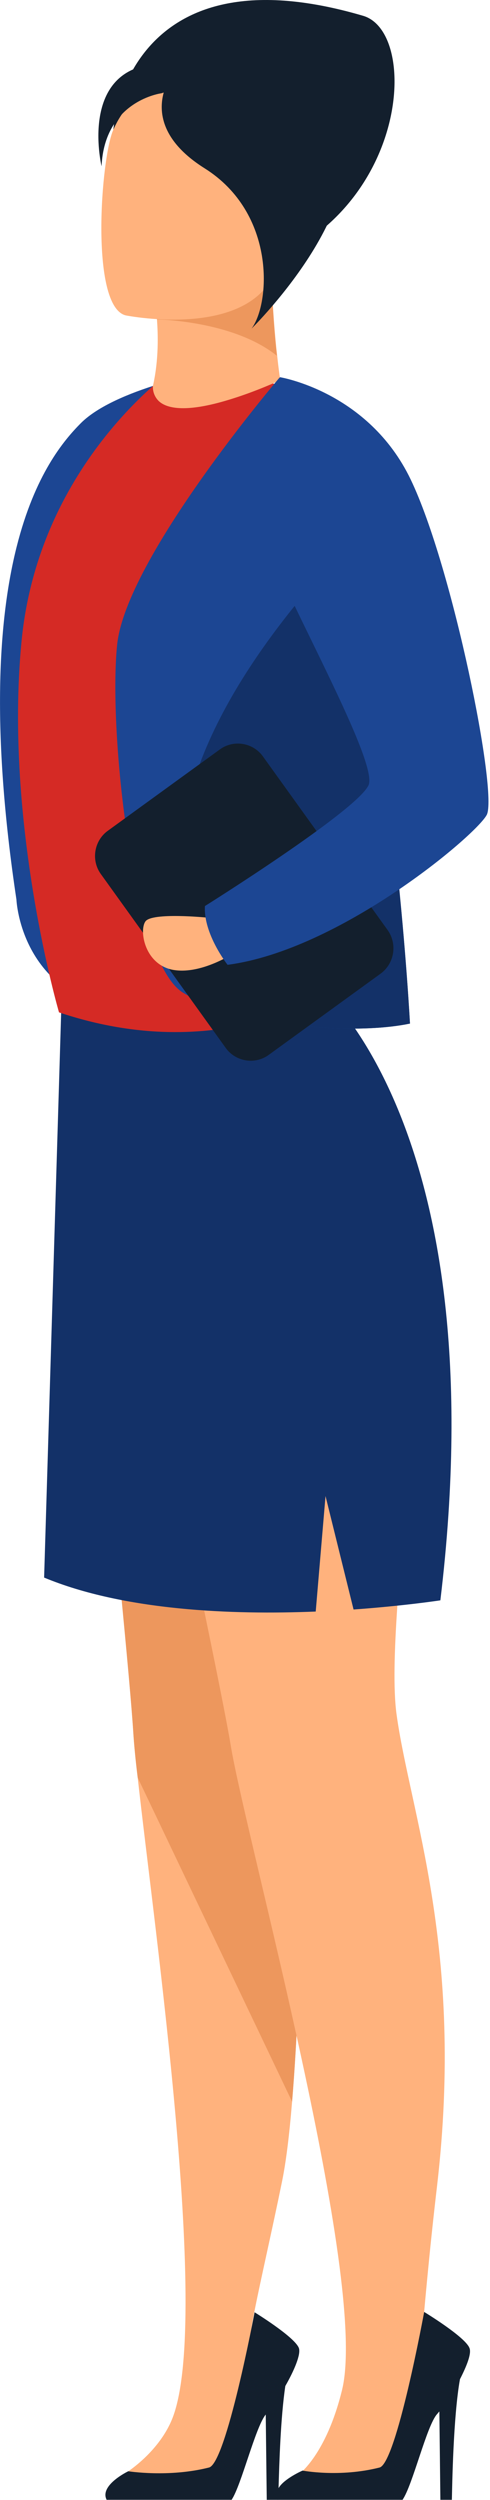
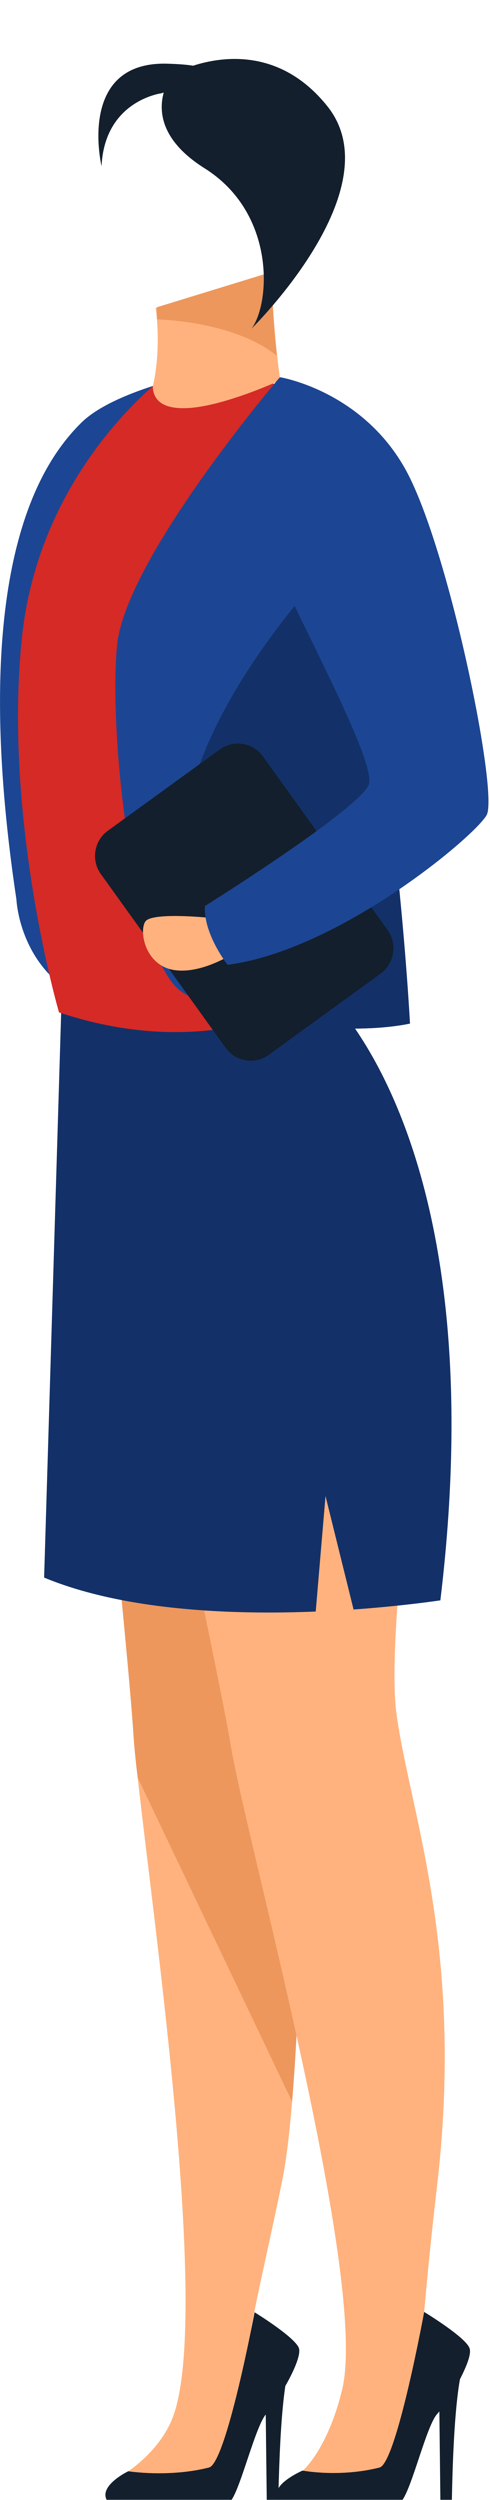
<svg xmlns="http://www.w3.org/2000/svg" width="73" height="372" viewBox="0 0 73 372" fill="none">
-   <path d="M16.892 19.28C16.892 19.28 18.805 -8.014 54.084 2.348C62.087 4.673 61.03 28.984 41.654 38.183L16.892 19.28Z" fill="#131F2D" />
  <path d="M30.984 55.318C30.984 55.318 17.194 57.845 12.06 62.95C6.927 68.106 -5.152 83.269 2.448 133.863C2.448 133.863 3.052 149.128 20.113 150.593C37.224 152.059 30.984 55.318 30.984 55.318Z" fill="#1C4693" />
  <path d="M62.741 181.122C60.375 197.701 44.421 240.865 44.874 255.776C45.227 267.553 45.025 294.695 43.515 312.739C43.113 317.642 42.609 321.837 41.955 324.92C40.596 331.592 38.835 339.224 37.879 344.076C35.765 354.893 36.872 361.261 35.161 367.074C33.248 373.442 11.557 372.28 18.1 368.388C20.415 367.023 23.837 364.092 25.498 360.301C31.588 346.553 23.032 287.366 20.515 264.52C20.163 261.689 19.962 259.415 19.861 257.848C19.006 243.746 9.393 149.835 9.393 149.835C32.745 136.745 65.106 164.493 62.741 181.122Z" fill="#FFB27D" />
  <path d="M62.742 181.122C60.376 197.701 44.422 240.865 44.875 255.776C45.227 267.552 45.026 294.695 43.516 312.739L20.516 264.52C20.164 261.689 19.963 259.415 19.862 257.848C19.007 243.746 9.142 149.785 9.142 149.785C32.495 136.694 65.107 164.493 62.742 181.122Z" fill="#ED975D" />
  <path d="M11.961 152.868C11.961 152.868 32.042 245.667 34.357 259.617C36.622 273.567 54.941 339.173 50.966 355.6C48.6 365.304 44.524 368.185 44.524 368.185C43.567 369.954 59.471 373.493 60.729 366.669C62.34 358.026 62.692 345.895 65.108 325.324C69.235 289.943 61.081 269.776 59.068 255.017C57.106 240.208 65.712 193.202 60.931 177.129C52.526 148.976 33.904 137.452 11.961 152.868Z" fill="#FFB27D" />
  <path d="M65.607 238.136C65.607 238.136 60.373 238.944 52.673 239.5L48.496 222.619L47.036 239.804C34.655 240.309 18.5 239.703 6.572 234.749L9.139 149.785C9.139 149.785 26.402 154.334 47.137 146.348C47.137 146.348 74.112 167.475 65.607 238.136Z" fill="#133168" />
  <path d="M41.349 371.977H59.971C61.48 369.803 63.544 361.009 65.104 359.24C65.205 359.138 65.305 358.987 65.456 358.835L65.607 371.977H67.319C67.369 369.904 67.52 359.644 68.526 354.034C69.533 352.062 70.288 350.192 69.936 349.383C69.281 347.715 63.192 344.026 63.192 344.026C63.192 344.026 59.065 366.518 56.548 367.175C50.559 368.691 45.074 367.63 45.074 367.63C45.074 367.63 42.406 368.792 41.551 370.157C41.148 370.713 40.997 371.32 41.349 371.977Z" fill="#131F2D" />
  <path d="M15.885 371.977H34.506C35.966 369.803 38.029 361.211 39.589 359.29L39.74 371.977H41.451C41.451 371.623 41.451 370.966 41.502 370.157C41.602 366.669 41.804 359.745 42.508 355.044C43.817 352.77 44.874 350.293 44.521 349.383C43.867 347.715 37.928 344.076 37.928 344.076C37.928 344.076 33.701 366.568 31.134 367.175C25.145 368.691 19.106 367.731 19.106 367.731C19.106 367.731 14.778 369.803 15.885 371.977Z" fill="#131F2D" />
  <path d="M8.789 150.644C8.789 150.644 0.585 122.541 3.202 95.5C5.769 68.459 26.303 54.61 26.303 54.61C26.303 54.61 47.441 56.379 50.158 62.343C52.876 68.307 43.767 135.885 48.548 147.712C48.598 147.662 32.745 158.68 8.789 150.644Z" fill="#D52A25" />
  <path d="M22.78 57.441C22.78 57.39 22.78 57.39 22.78 57.441C23.686 53.448 23.535 49.657 23.384 47.534C23.284 46.473 23.183 45.816 23.183 45.816L23.384 45.765L40.395 40.559C40.647 45.967 40.949 50.011 41.301 52.993C41.452 54.408 41.603 55.571 41.754 56.581C38.483 58.047 35.765 59.008 33.5 59.665C27.41 61.434 24.743 60.726 23.636 59.665C22.68 58.704 22.78 57.592 22.78 57.441Z" fill="#FFB27D" />
  <path d="M23.384 45.715V47.534C23.384 47.534 34.707 47.686 41.25 52.942C40.898 49.96 40.596 45.917 40.344 40.508L23.384 45.715Z" fill="#ED975D" />
-   <path d="M18.705 46.927C18.705 46.927 39.289 51.072 41.654 38.183C44.02 25.244 48.298 17.106 35.263 13.922C22.228 10.738 18.755 15.186 16.893 19.28C15.031 23.374 13.37 45.512 18.705 46.927Z" fill="#FFB27D" />
  <path d="M24.843 9.474C26.605 9.525 27.863 9.626 28.769 9.778C33.298 8.312 41.904 7.2 48.799 15.843C58.613 28.176 37.475 48.899 37.475 48.899C40.294 45.108 41.099 31.714 30.48 25.042C23.887 20.897 23.635 16.5 24.39 13.771C24.189 13.821 24.088 13.872 24.088 13.872C24.088 13.872 15.583 14.933 15.13 24.739C15.13 24.739 11.405 9.171 24.843 9.474Z" fill="#131F2D" />
  <path d="M61.078 152.312C54.032 153.778 42.708 153.02 34.354 150.644C31.586 149.835 29.12 148.875 27.258 147.712C19.809 143.113 16.135 108.945 17.444 96.006C18.702 83.067 41.651 56.177 41.651 56.177C46.986 60.119 47.993 69.723 51.214 81.803C58.914 110.815 61.078 152.312 61.078 152.312Z" fill="#1C4693" />
  <path d="M61.078 152.312C54.032 153.778 42.708 153.02 34.354 150.644C31.284 146.247 28.818 140.889 27.509 134.369C23.684 115.516 38.733 95.046 51.214 81.803C58.914 110.815 61.078 152.312 61.078 152.312Z" fill="#133168" />
  <path d="M56.703 144.882L40.045 156.962C37.981 158.478 35.062 157.973 33.603 155.901L15.032 130.073C13.522 128 14.025 125.069 16.089 123.603L32.747 111.523C34.811 110.007 37.73 110.512 39.189 112.584L57.76 138.412C59.22 140.485 58.767 143.366 56.703 144.882Z" fill="#131F2D" />
  <path d="M30.835 136.542C30.835 136.542 22.682 135.733 21.675 137.098C20.669 138.463 21.575 143.82 26.154 144.376C30.734 144.932 35.918 141.142 35.918 141.142L30.835 136.542Z" fill="#FFB27D" />
  <path d="M41.703 56.126C41.703 56.126 54.889 58.249 61.18 71.34C67.471 84.431 74.215 118.144 72.504 121.278C70.793 124.411 50.561 141.394 33.902 143.568C33.902 143.568 30.279 138.968 30.53 134.823C30.53 134.823 52.976 120.772 54.889 116.88C56.801 112.988 37.727 80.741 37.979 75.181C38.23 69.622 41.703 56.126 41.703 56.126Z" fill="#1C4693" />
</svg>